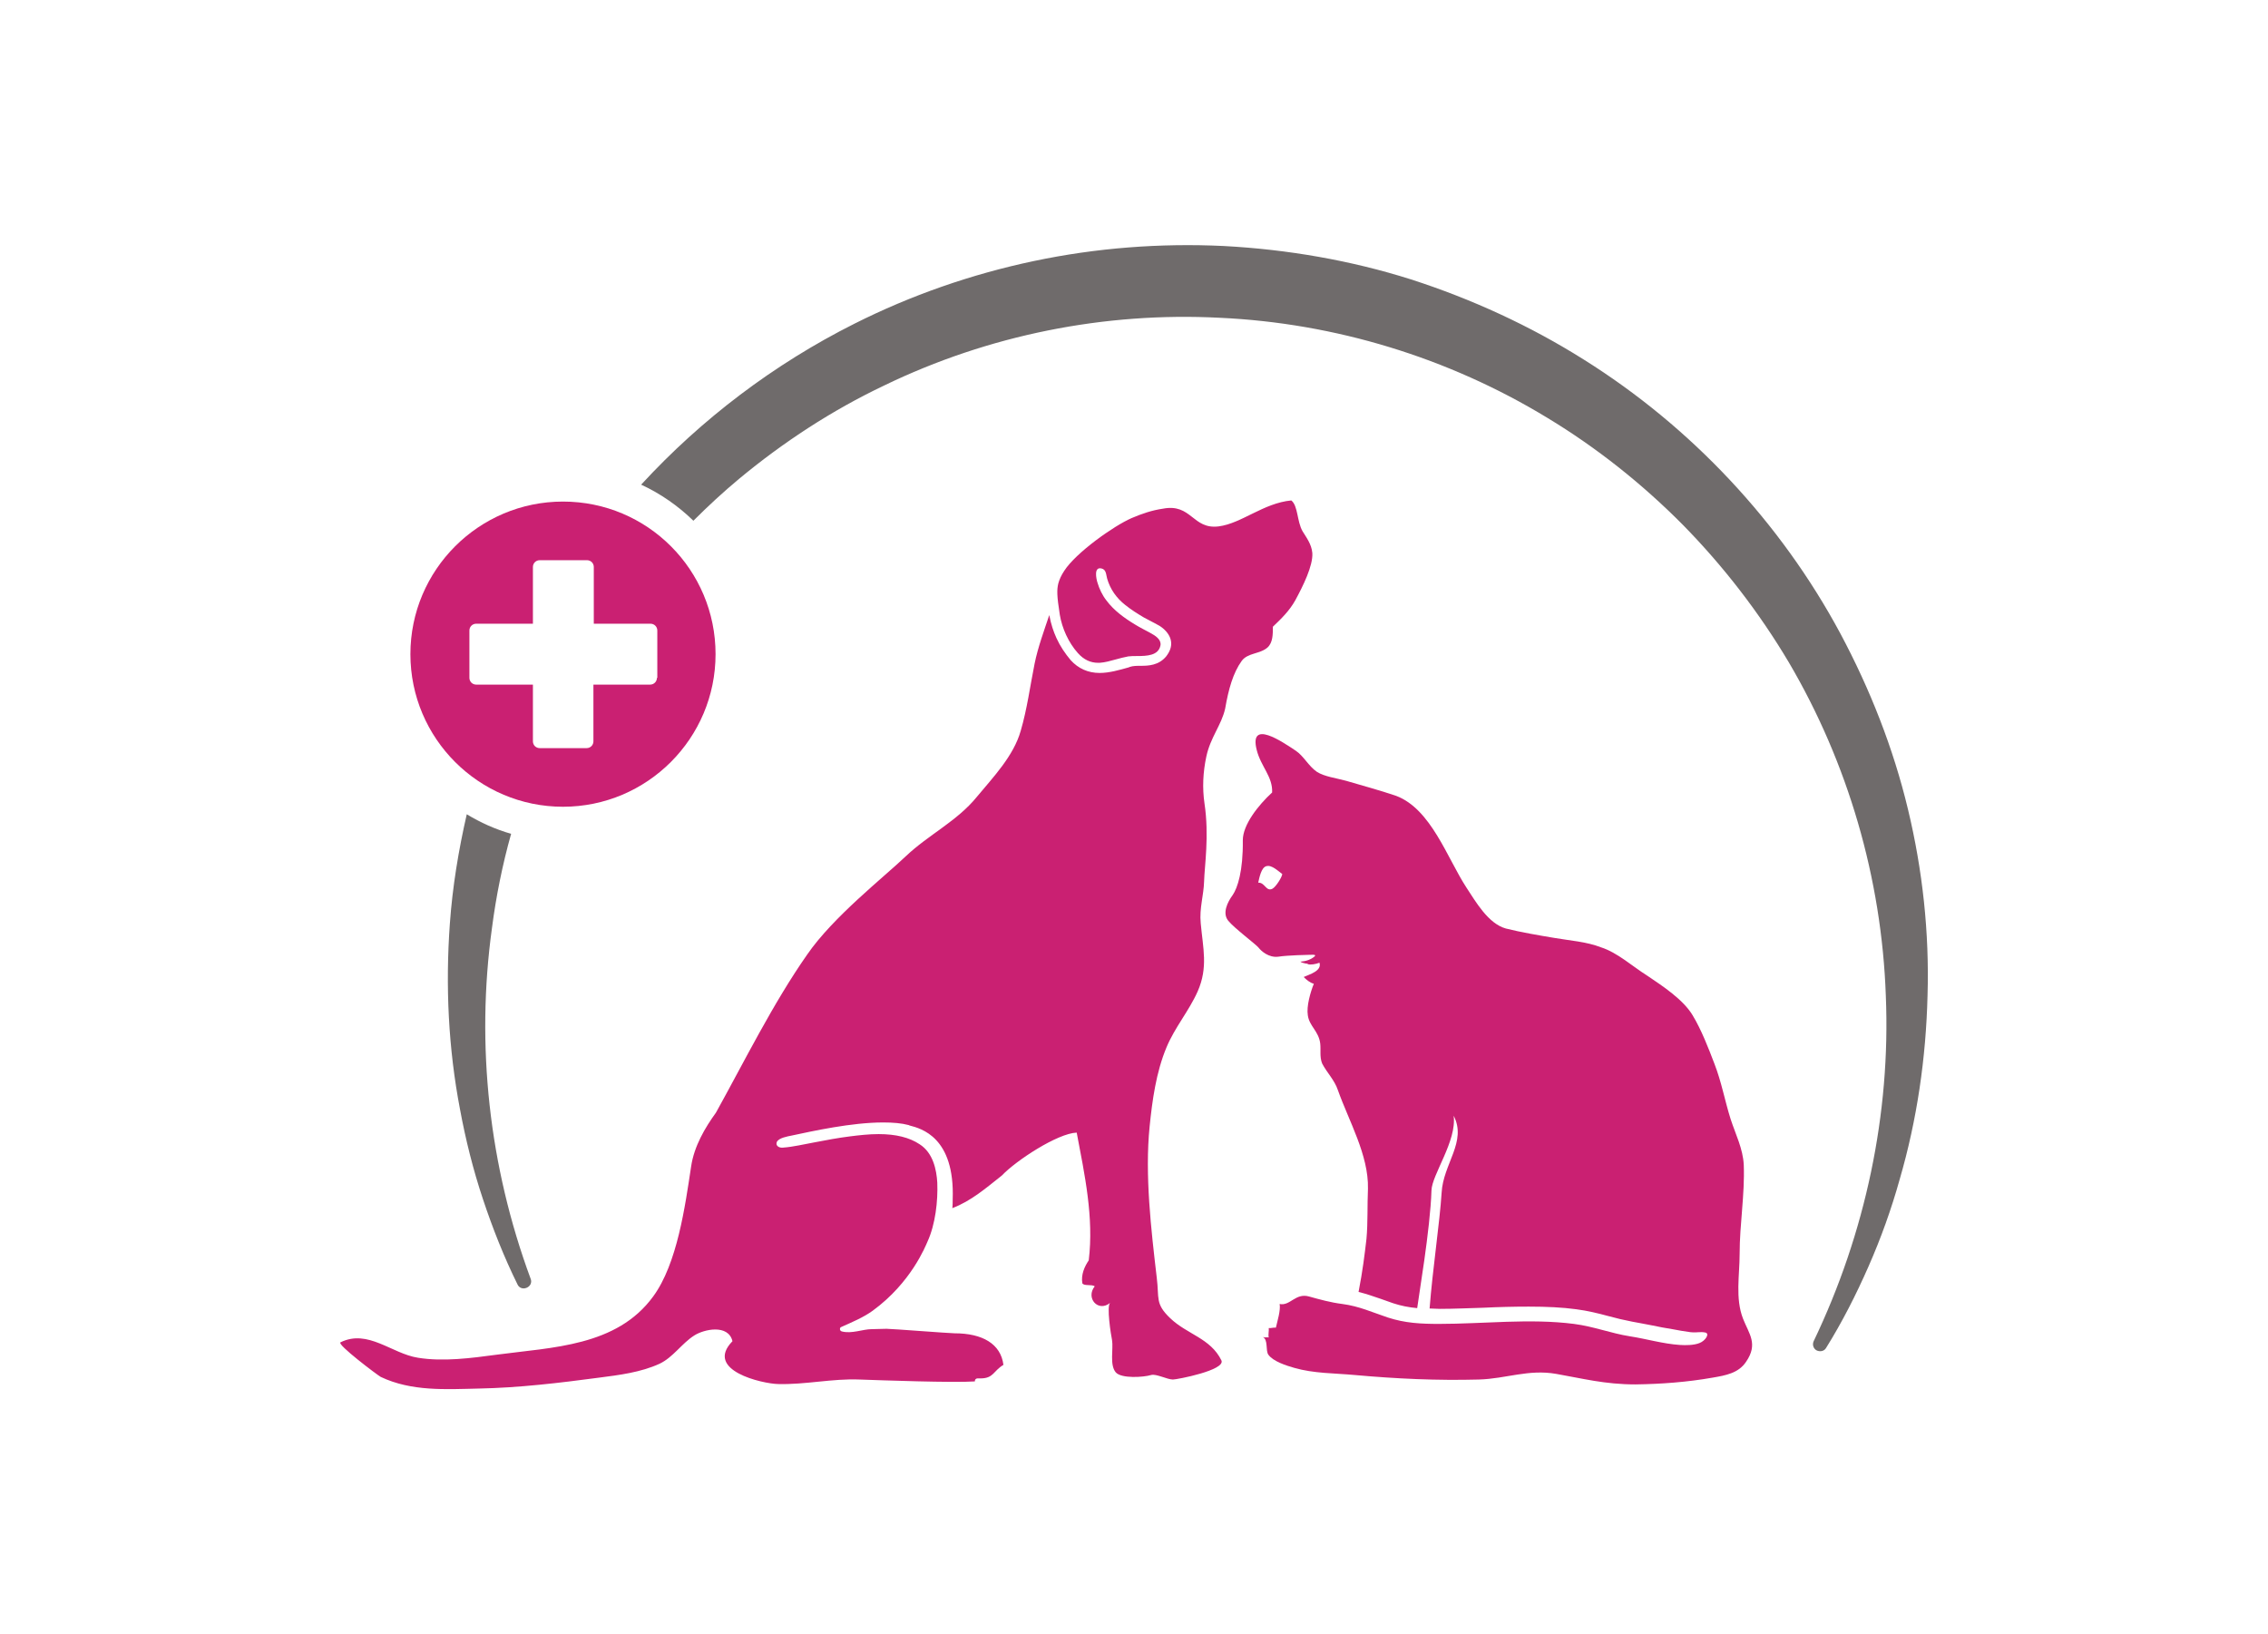
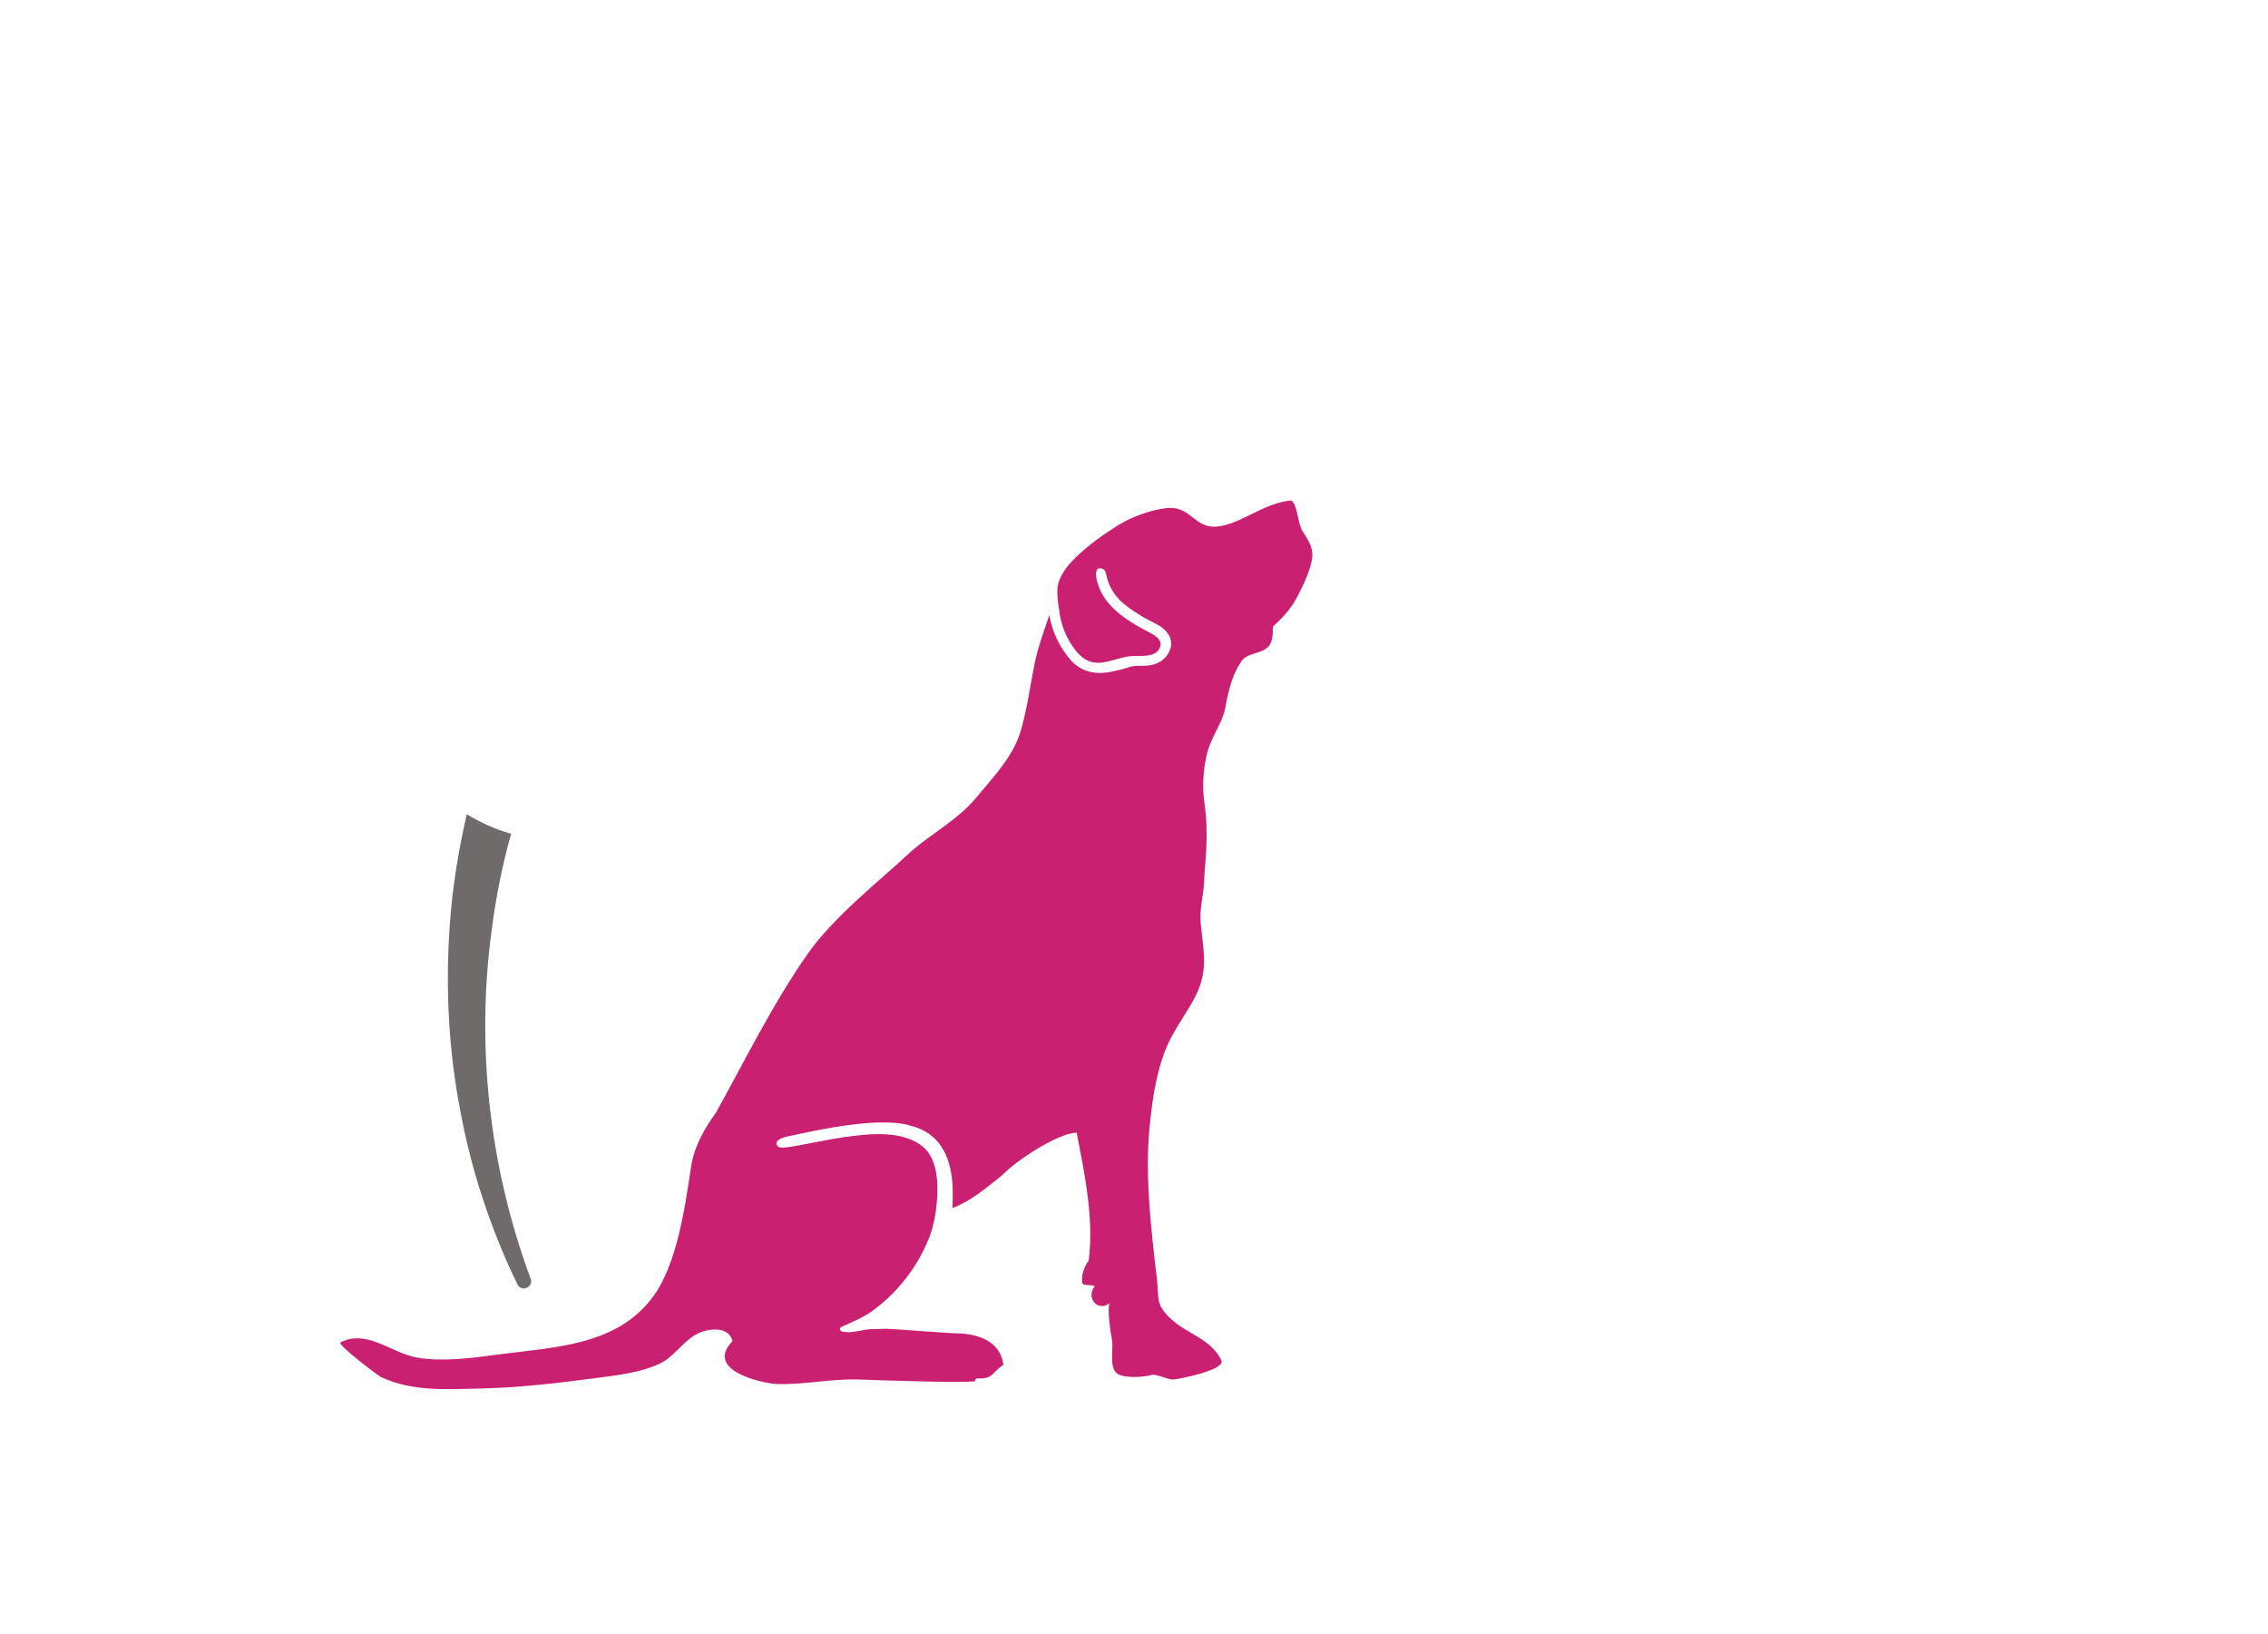
<svg xmlns="http://www.w3.org/2000/svg" width="1000" height="720.503" viewBox="0 0 1000 720.503">
  <defs />
-   <path fill="#ca2072" transform="matrix(1.657 0 0 1.657 -22.417 -54.575)" d="M 477.334 383.79 C 475.234 378.39 476.434 372.19 476.434 366.59 C 476.434 358.59 477.834 350.79 477.534 342.89 C 477.334 338.59 475.334 334.69 474.034 330.69 C 472.434 325.59 471.634 320.89 469.734 315.99 C 468.134 311.79 466.234 306.89 463.934 303.09 C 461.434 298.89 455.934 295.29 451.934 292.59 C 447.934 290.09 443.934 286.39 439.534 284.99 C 435.734 283.49 431.134 283.19 427.134 282.49 C 422.934 281.79 418.234 280.99 414.234 279.99 C 409.534 278.69 406.234 272.89 403.734 269.09 C 398.634 261.29 394.334 248.19 385.034 244.69 C 380.634 243.19 376.134 241.99 371.734 240.69 C 369.234 239.99 365.934 239.59 363.934 238.29 C 361.734 236.79 360.434 234.09 358.334 232.69 C 354.734 230.29 345.834 224.19 347.934 232.49 C 349.034 236.89 352.234 239.59 352.034 243.79 C 348.334 247.19 344.234 252.39 344.234 256.49 C 344.334 264.69 342.834 269.19 341.534 271.09 C 340.134 272.99 338.734 275.89 340.334 277.89 C 341.934 279.89 347.734 284.19 348.434 285.09 C 349.134 285.99 351.134 287.79 353.634 287.49 C 356.134 287.09 361.834 286.99 361.834 286.99 C 362.934 286.99 364.334 286.79 362.834 287.79 C 361.334 288.79 359.534 288.79 359.534 288.79 C 360.134 289.29 361.734 289.39 361.734 289.39 L 361.334 289.49 C 362.434 289.69 363.534 289.49 364.634 289.09 C 365.334 291.29 361.934 292.19 360.434 292.89 C 361.134 293.59 362.034 294.39 363.134 294.69 C 362.234 296.89 361.134 300.69 361.534 303.09 C 361.934 305.99 364.434 307.29 364.834 310.59 C 365.034 312.39 364.634 314.09 365.334 315.89 C 366.634 318.39 368.634 320.29 369.534 322.99 C 372.434 331.19 377.734 340.29 377.534 349.19 C 377.334 353.69 377.534 358.29 377.134 362.59 C 376.634 366.89 376.134 370.99 375.034 376.69 C 377.134 377.19 379.034 377.89 380.834 378.49 C 381.934 378.89 383.034 379.29 384.234 379.69 C 386.334 380.39 388.434 380.79 390.634 380.99 C 390.934 378.39 394.134 359.89 394.434 349.69 C 394.534 345.49 401.234 336.49 400.334 329.79 C 403.934 336.69 397.534 342.59 397.134 350.29 C 396.634 358.19 394.734 370.69 393.934 381.09 C 395.034 381.09 395.334 381.19 396.634 381.19 C 400.434 381.19 404.434 380.99 408.234 380.89 C 412.234 380.69 416.334 380.59 420.334 380.59 C 425.134 380.59 429.234 380.79 432.934 381.29 C 436.034 381.69 438.834 382.39 441.434 383.09 C 443.634 383.69 445.734 384.19 447.834 384.59 C 449.634 384.89 451.434 385.29 453.134 385.59 C 454.934 385.99 456.734 386.29 458.534 386.59 C 460.034 386.89 461.834 387.19 463.334 387.39 C 465.234 387.59 465.834 387.19 467.334 387.49 C 468.534 387.79 467.334 389.69 465.734 390.29 C 464.234 390.89 462.034 390.89 460.534 390.79 C 456.034 390.49 451.734 389.19 447.234 388.49 C 442.134 387.69 437.734 385.89 432.334 385.19 C 420.634 383.69 408.234 385.19 396.434 385.19 C 391.634 385.19 387.434 384.99 382.834 383.49 C 378.634 382.09 375.234 380.49 370.734 379.89 C 367.534 379.49 364.734 378.69 361.834 377.89 C 358.234 376.89 356.834 380.49 354.034 379.89 C 354.334 381.59 353.434 384.39 353.034 386.19 C 352.434 386.09 351.634 386.39 351.134 386.29 C 351.234 387.09 350.934 387.99 351.134 388.79 C 350.534 388.69 350.134 388.89 349.534 388.69 C 351.034 389.29 350.234 392.29 351.034 393.39 C 352.334 395.19 355.834 396.29 357.934 396.89 C 363.134 398.39 368.634 398.29 374.034 398.79 C 385.134 399.79 395.934 400.29 407.034 399.99 C 414.234 399.79 420.234 397.19 427.634 398.49 C 434.534 399.69 440.534 401.29 448.734 401.29 C 455.534 401.19 462.434 400.69 469.234 399.49 C 472.734 398.89 476.134 398.29 478.134 395.29 C 481.434 390.49 478.934 387.89 477.334 383.79 Z M 352.134 269.39 C 350.434 270.29 350.134 267.69 348.334 267.79 C 348.634 266.49 349.134 263.69 350.534 263.39 C 351.934 262.99 353.734 264.79 354.734 265.49 C 354.634 266.39 353.034 268.89 352.134 269.39 Z" />
-   <path fill="#6f6b6b" transform="matrix(1.657 0 0 1.657 -22.417 -54.575)" d="M 521.234 248.29 C 517.334 231.99 511.134 216.29 503.234 201.49 C 487.334 171.89 463.534 146.49 434.934 128.59 C 420.634 119.59 405.134 112.49 389.034 107.29 C 372.934 102.19 356.034 99.29 339.134 98.39 C 322.234 97.59 305.234 98.89 288.634 102.39 C 272.034 105.89 255.934 111.49 240.834 119.09 C 219.534 129.79 200.234 144.39 184.134 161.89 C 189.334 164.29 194.034 167.59 198.034 171.49 C 201.934 167.59 205.934 163.89 210.134 160.39 C 221.934 150.59 234.934 142.09 248.834 135.49 C 276.534 122.09 307.434 115.89 338.134 117.49 C 368.734 118.89 398.934 128.09 425.234 144.09 C 438.334 151.99 450.534 161.69 461.334 172.59 C 472.134 183.59 481.634 195.89 489.534 209.19 C 505.234 235.89 514.234 266.59 515.334 297.89 C 516.634 329.19 509.934 360.99 496.134 389.79 C 495.734 390.69 496.034 391.69 496.834 392.19 C 497.734 392.69 498.934 392.49 499.434 391.59 C 503.734 384.69 507.434 377.39 510.734 369.89 C 514.034 362.39 516.834 354.59 519.034 346.69 C 523.634 330.89 526.034 314.39 526.434 297.79 C 526.934 281.19 525.134 264.49 521.234 248.29 Z" />
  <path fill="#6f6b6b" transform="matrix(1.657 0 0 1.657 -22.417 -54.575)" d="M 144.434 279.89 C 145.534 271.39 147.234 262.99 149.534 254.79 C 145.334 253.59 141.334 251.79 137.734 249.59 C 135.534 259.19 133.934 268.89 133.234 278.69 C 132.034 295.29 132.834 311.89 135.934 328.09 C 137.434 336.19 139.434 344.19 142.034 351.99 C 144.634 359.79 147.634 367.39 151.234 374.69 L 151.234 374.69 C 151.634 375.59 152.634 375.99 153.634 375.59 C 154.634 375.19 155.134 374.19 154.734 373.19 C 143.634 343.19 140.134 310.99 144.434 279.89 Z" />
-   <path fill="#ca2072" transform="matrix(1.657 0 0 1.657 -22.417 -54.575)" d="M 163.334 166.39 C 140.934 166.39 122.734 184.59 122.734 206.99 C 122.734 229.39 140.934 247.59 163.334 247.59 C 185.734 247.59 203.934 229.39 203.934 206.99 C 203.934 184.59 185.834 166.39 163.334 166.39 Z M 188.334 213.29 C 188.334 214.29 187.534 215.09 186.534 215.09 L 171.434 215.09 L 171.434 230.19 C 171.434 231.19 170.634 231.99 169.634 231.99 L 157.134 231.99 C 156.134 231.99 155.334 231.19 155.334 230.19 L 155.334 215.09 L 140.234 215.09 C 139.234 215.09 138.434 214.29 138.434 213.29 L 138.434 200.69 C 138.434 199.69 139.234 198.89 140.234 198.89 L 155.334 198.89 L 155.334 183.79 C 155.334 182.79 156.134 181.99 157.134 181.99 L 169.734 181.99 C 170.734 181.99 171.534 182.79 171.534 183.79 L 171.534 198.89 L 186.634 198.89 C 187.634 198.89 188.434 199.69 188.434 200.69 L 188.434 213.29 Z" />
  <path fill="#ca2072" transform="matrix(1.657 0 0 1.657 -22.417 -54.575)" d="M 360.134 174.29 C 358.634 171.69 358.934 167.49 357.134 166.09 C 349.734 166.79 343.934 172.19 337.834 172.99 C 330.834 173.89 330.634 166.79 322.934 168.29 C 320.134 168.69 317.434 169.59 314.634 170.79 C 309.834 172.89 299.834 179.99 296.734 184.79 C 295.934 185.99 295.434 187.09 295.134 188.19 C 294.734 189.89 294.734 191.39 295.534 196.49 C 296.134 200.09 297.834 203.89 300.334 206.69 C 301.934 208.49 303.734 209.29 305.734 209.29 C 305.834 209.29 306.034 209.29 306.134 209.29 C 307.634 209.19 308.934 208.79 310.434 208.39 C 311.534 208.09 312.634 207.79 313.734 207.59 C 314.434 207.49 315.234 207.49 316.034 207.49 C 318.734 207.49 321.834 207.39 322.334 204.59 C 322.534 203.09 321.034 202.09 319.534 201.29 C 318.234 200.59 316.834 199.89 315.534 199.09 C 312.734 197.39 309.934 195.39 307.934 192.69 C 306.834 191.29 306.034 189.59 305.534 187.89 C 305.234 186.89 304.534 183.69 306.634 184.19 C 307.934 184.49 307.834 185.89 308.134 186.89 C 308.934 189.69 310.634 192.09 312.934 193.89 C 314.534 195.19 316.334 196.29 317.834 197.19 C 318.434 197.49 318.934 197.79 319.534 198.09 C 320.334 198.49 321.234 198.99 322.134 199.49 C 323.834 200.59 324.934 202.09 325.134 203.59 C 325.334 204.99 324.834 206.29 323.834 207.59 C 321.834 209.99 319.134 210.09 317.034 210.09 C 316.034 210.09 315.034 210.09 314.134 210.39 L 313.934 210.49 C 311.434 211.19 308.734 211.99 306.134 211.99 C 303.034 211.99 300.434 210.79 298.434 208.59 C 296.934 206.79 295.634 204.89 294.634 202.69 C 293.834 200.89 293.234 199.19 292.734 196.59 C 291.334 200.79 289.734 205.09 288.834 209.49 C 287.634 215.49 286.834 221.59 285.134 227.39 C 283.234 234.09 277.834 239.69 273.434 244.99 C 268.234 251.39 260.534 255.09 254.634 260.69 C 248.534 266.49 235.234 276.89 228.334 286.89 C 219.234 299.89 211.634 315.29 204.034 328.99 C 201.134 332.99 198.234 337.89 197.434 343.29 C 195.834 353.89 193.734 369.19 187.334 377.89 C 177.634 391.19 160.534 391.39 145.634 393.39 C 138.934 394.29 131.434 395.29 124.734 394.19 C 117.734 393.09 111.434 386.49 104.134 390.09 C 103.034 390.59 113.934 398.79 114.834 399.29 C 123.034 403.19 132.134 402.59 140.934 402.39 C 151.534 402.19 162.434 400.89 172.934 399.49 C 178.334 398.79 184.034 398.09 189.034 395.79 C 192.634 394.09 194.934 390.39 198.234 388.29 C 200.834 386.59 207.334 385.19 208.434 389.79 C 200.834 397.59 216.434 401.09 220.534 401.19 C 227.834 401.39 235.034 399.69 242.234 399.99 C 247.934 400.19 267.334 400.89 272.934 400.49 C 272.934 400.49 272.934 400.39 272.934 400.39 C 272.934 399.99 273.234 399.69 273.634 399.69 C 273.934 399.69 274.134 399.69 274.434 399.69 C 277.934 399.69 277.834 397.69 280.534 396.09 C 279.834 390.49 274.934 387.69 267.534 387.69 C 266.234 387.69 250.834 386.49 249.434 386.49 C 248.134 386.49 246.734 386.59 245.434 386.59 C 243.134 386.59 240.134 387.89 237.534 387.19 C 237.234 387.09 237.034 386.89 237.034 386.59 C 237.034 386.29 237.134 386.09 237.434 385.99 C 240.334 384.69 243.234 383.49 245.734 381.69 C 256.034 374.19 259.834 364.39 260.334 363.29 C 262.434 358.69 263.134 352.49 262.934 347.59 C 262.734 344.19 261.834 339.69 258.234 337.39 C 255.534 335.59 251.934 334.69 247.334 334.69 C 244.734 334.69 242.134 334.99 239.734 335.29 C 236.534 335.69 233.334 336.29 230.234 336.89 C 227.434 337.39 224.634 338.09 221.834 338.29 C 220.834 338.39 219.834 337.79 220.234 336.79 C 220.734 335.69 223.134 335.29 224.134 335.09 C 229.734 333.89 240.134 331.59 248.534 331.59 C 251.234 331.59 253.434 331.79 255.334 332.29 L 255.534 332.39 C 258.634 333.19 267.634 335.49 267.034 352.09 C 267.034 352.39 267.034 353.89 266.934 354.39 C 271.934 352.49 275.834 349.09 280.134 345.69 C 283.934 341.69 294.934 334.49 300.034 334.29 C 302.134 345.39 304.634 356.89 303.234 368.29 C 302.134 369.89 301.134 372.09 301.534 374.39 C 302.034 375.19 304.034 374.59 304.834 375.19 C 302.334 378.29 305.734 382.19 308.934 379.59 C 307.934 380.39 309.134 388.09 309.434 389.49 C 309.834 391.89 308.734 396.09 310.434 398.09 C 311.934 399.79 317.834 399.39 319.834 398.79 C 321.134 398.39 324.134 399.99 325.634 399.99 C 326.734 399.99 339.734 397.49 338.534 394.89 C 335.634 388.99 329.434 387.99 324.934 383.69 C 320.834 379.79 322.034 378.39 321.334 372.89 C 319.834 360.09 318.134 345.59 319.434 332.69 C 320.134 325.79 321.134 318.29 323.934 311.59 C 326.134 306.29 329.934 301.89 332.234 296.69 C 335.034 290.29 333.634 285.29 333.034 278.59 C 332.634 274.59 333.834 271.19 333.934 267.39 C 334.034 263.49 335.334 255.29 334.034 246.69 C 333.434 242.59 333.634 238.39 334.534 234.19 C 335.634 229.09 338.534 225.89 339.534 221.49 C 340.434 216.29 341.634 211.99 343.934 208.79 C 345.534 206.59 348.834 206.99 350.834 205.19 C 352.234 203.89 352.234 201.69 352.234 199.69 C 354.434 197.59 356.634 195.49 358.234 192.59 C 360.234 188.89 362.934 183.49 362.734 180.09 C 362.534 177.69 361.034 175.79 360.134 174.29 Z" />
</svg>